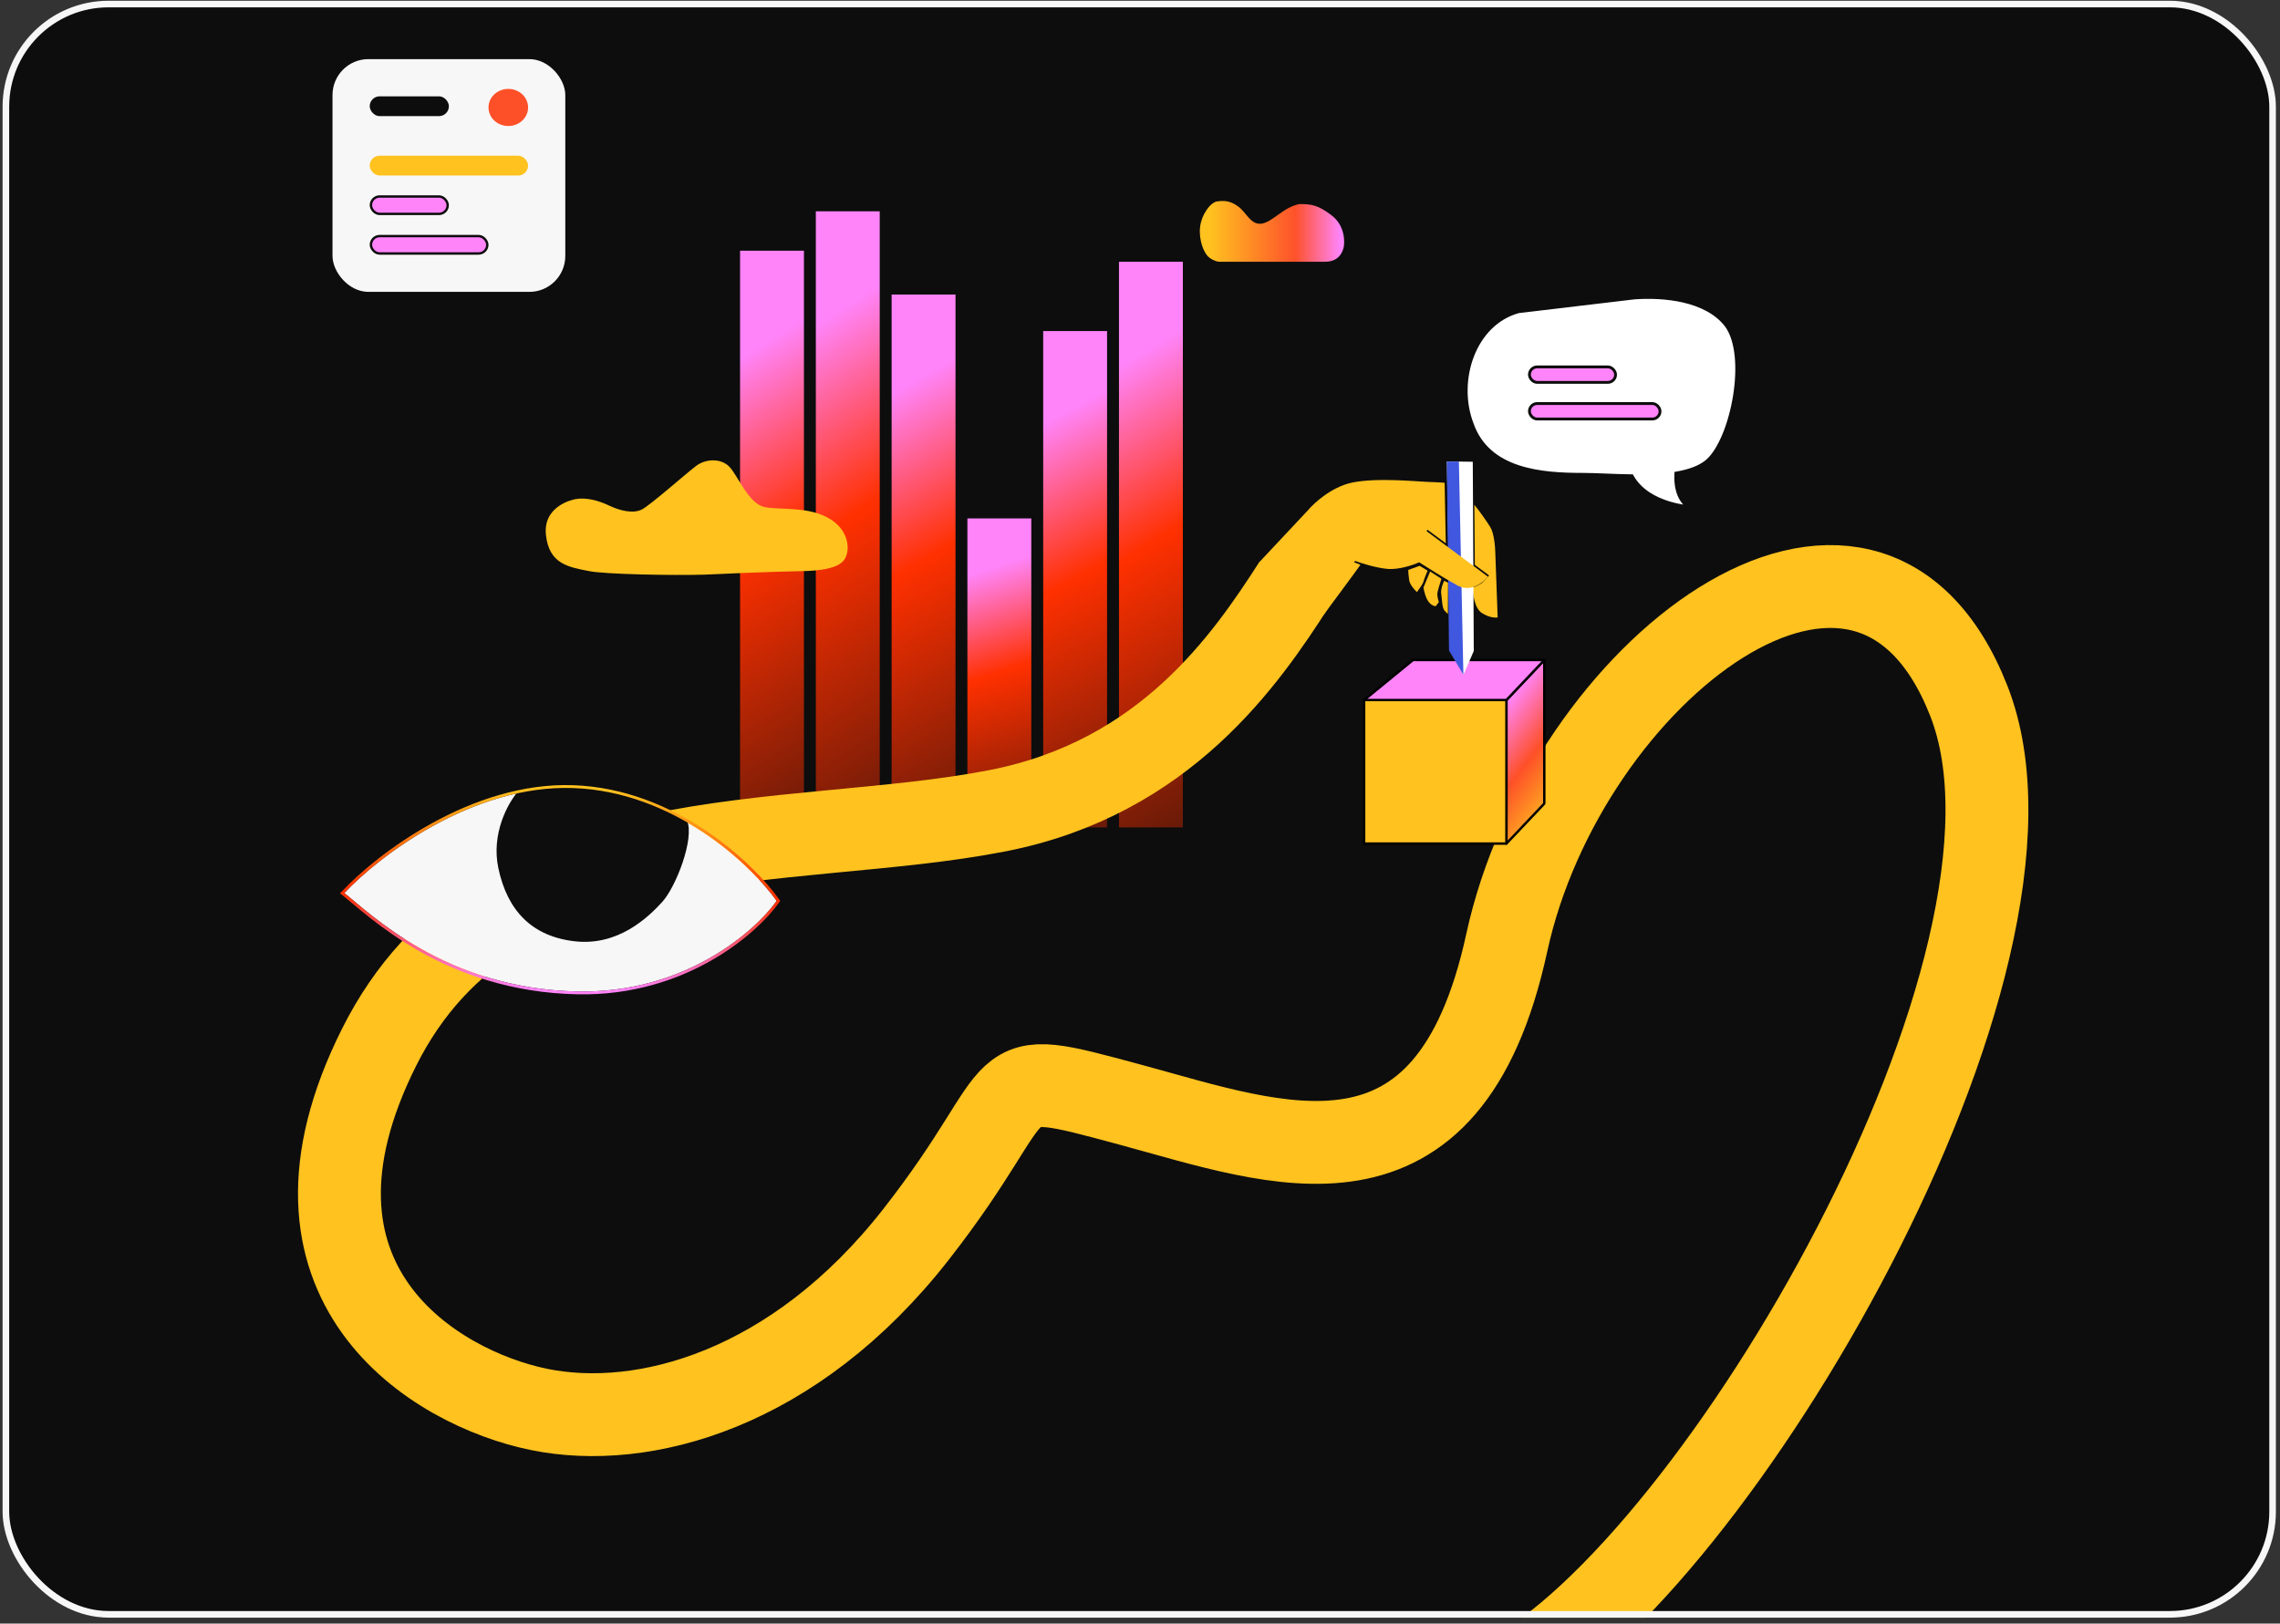
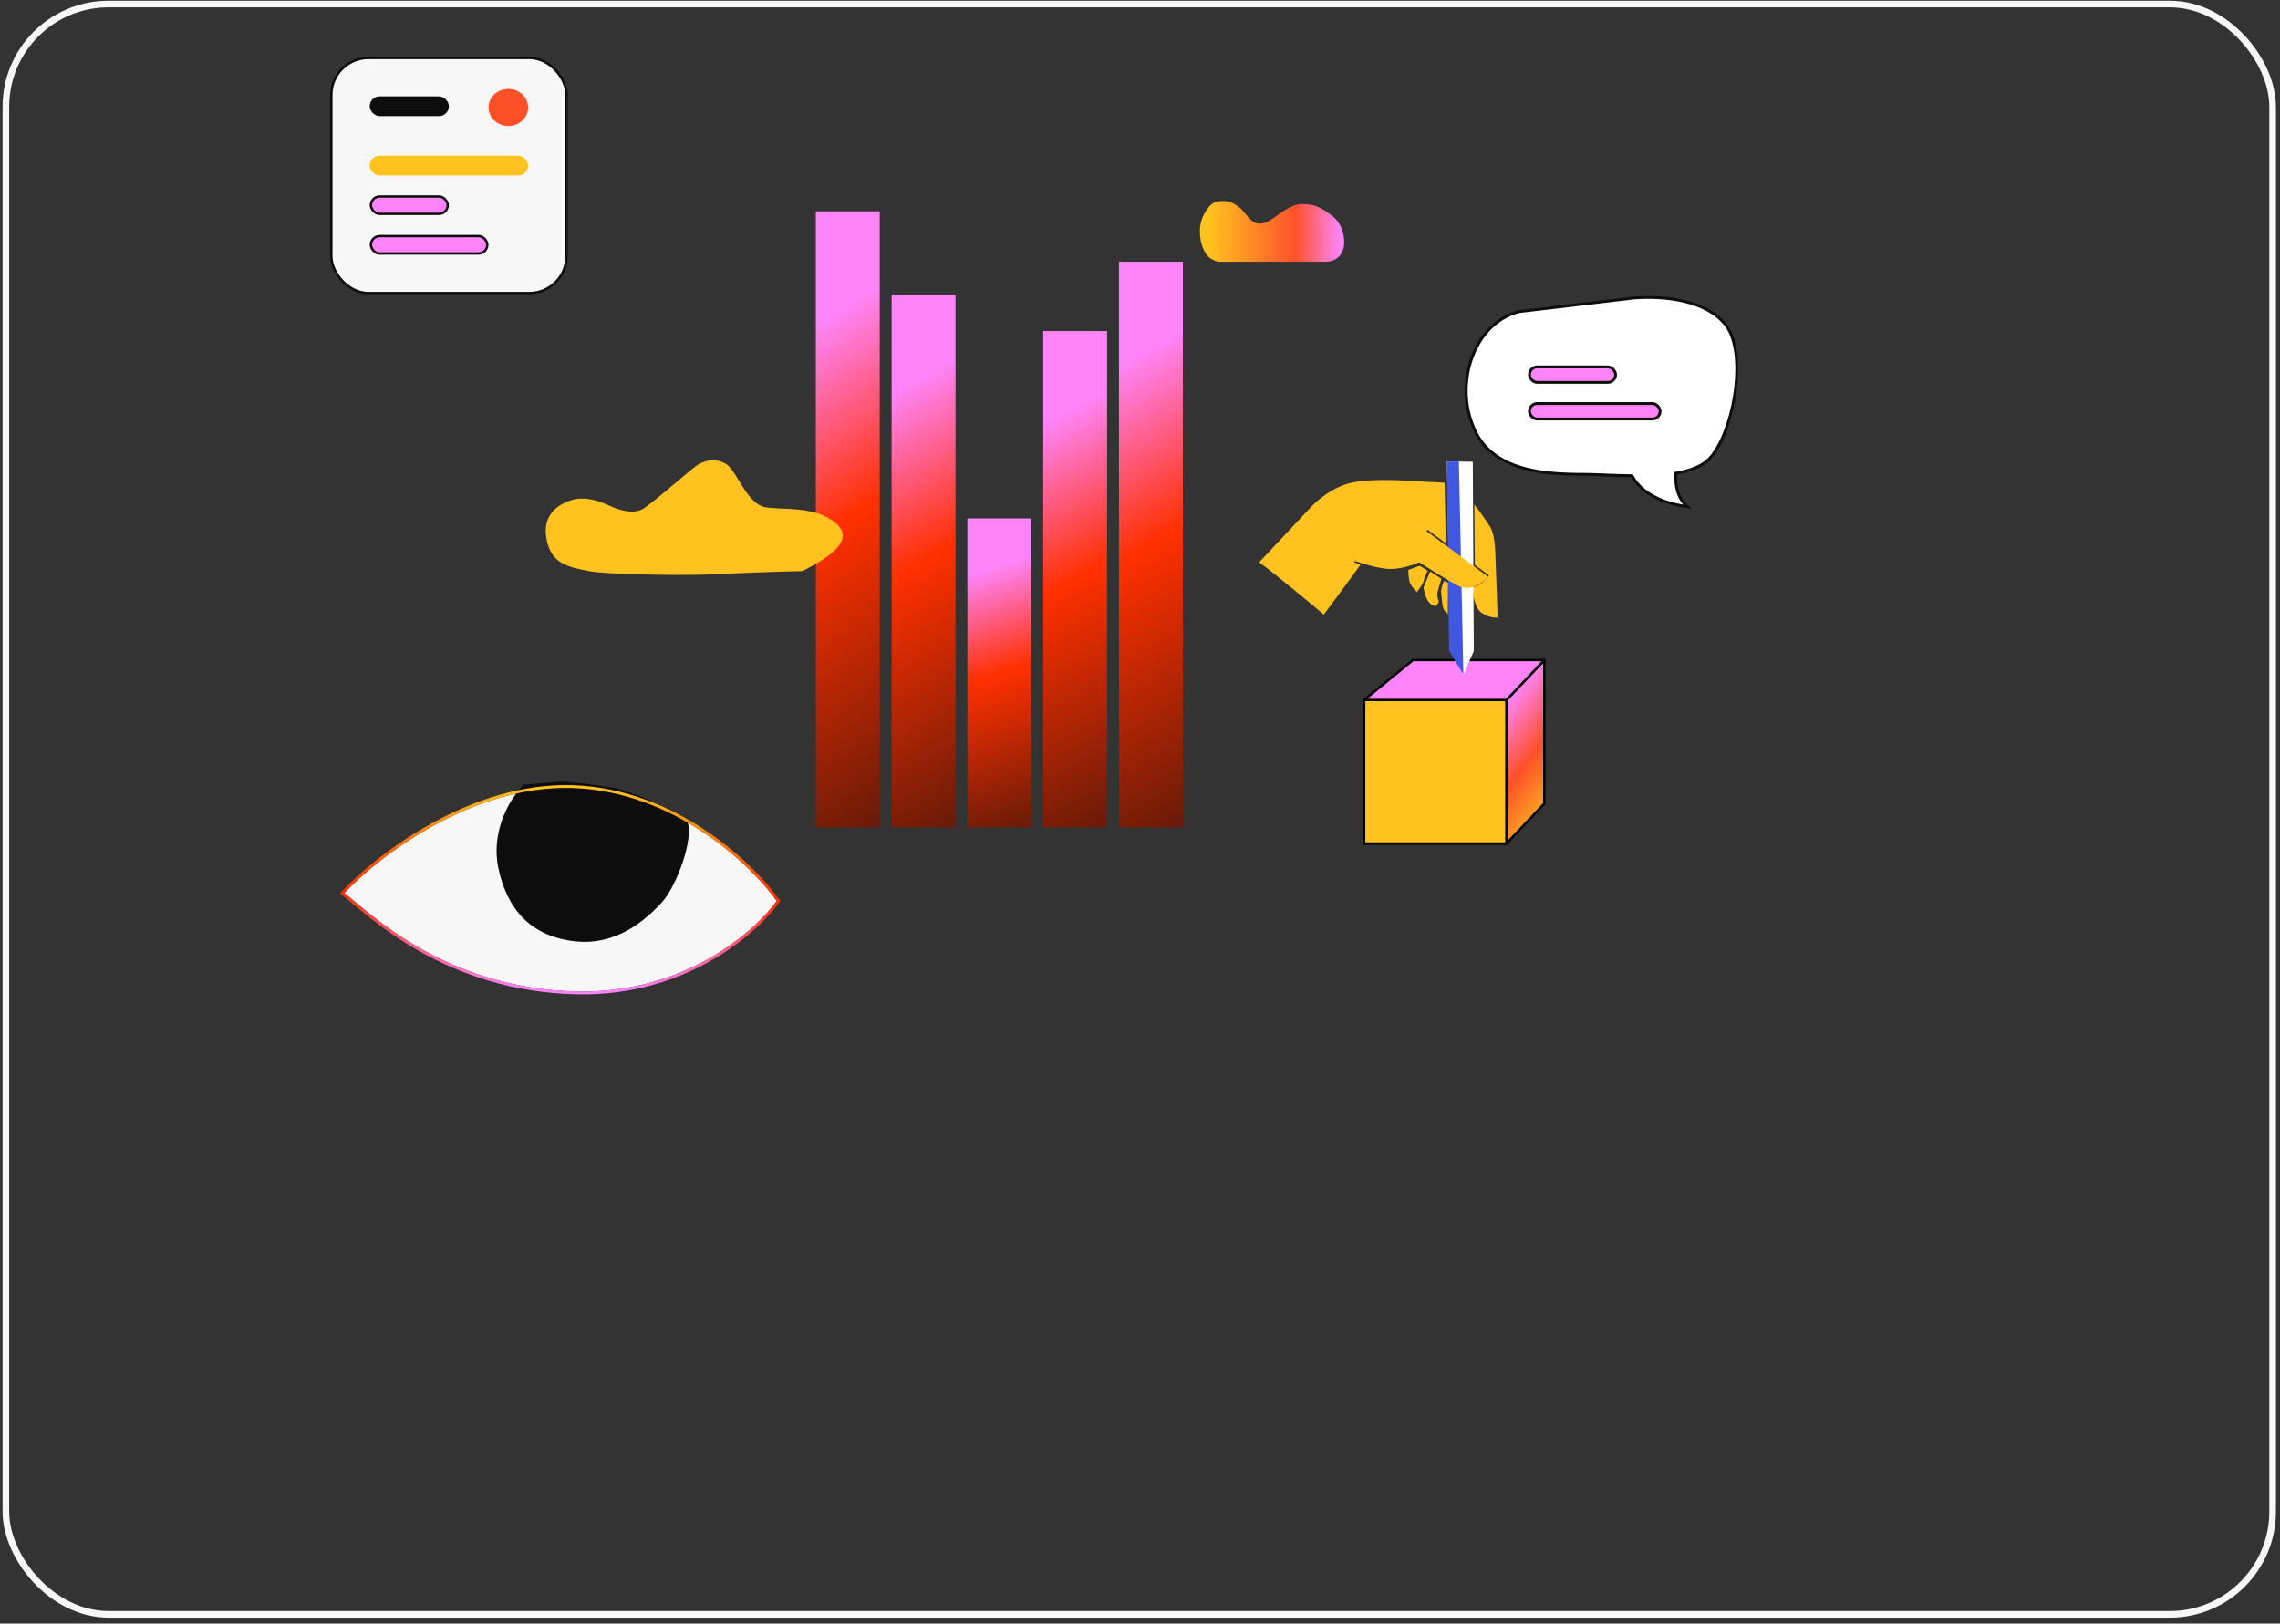
<svg xmlns="http://www.w3.org/2000/svg" width="344" height="245" viewBox="0 0 344 245" fill="none">
  <rect x="0" y="0" width="344" height="245" fill="#333333" stroke="none" />
  <g clip-path="url(#clip0_4797_23166)">
-     <rect x="0.386" y="0.108" width="343" height="244" rx="16" fill="#0D0D0D" />
    <g clip-path="url(#clip1_4797_23166)">
      <path d="M254.013 45.449C251.466 44.858 248.759 44.804 246.589 44.959L229.122 47.035C225.776 47.952 223.406 50.542 222.178 53.727C220.947 56.917 220.871 60.687 222.101 63.912L222.103 63.918C223.322 67.427 225.913 69.339 228.991 70.378C232.078 71.419 235.639 71.577 238.759 71.577C239.712 71.577 240.859 71.622 242.109 71.671C243.362 71.72 244.722 71.773 246.109 71.791L246.232 71.793L246.293 71.9C247.53 74.08 249.787 75.238 251.765 75.85C252.75 76.155 253.659 76.322 254.32 76.412C254.411 76.424 254.498 76.433 254.579 76.442C253.034 75.165 252.765 73.139 252.84 71.566L252.849 71.395L253.017 71.365C254.833 71.04 256.39 70.497 257.455 69.628L257.661 69.449C258.564 68.622 259.408 67.232 260.11 65.519C260.811 63.809 261.363 61.797 261.692 59.744C262.022 57.691 262.128 55.603 261.94 53.743C261.752 51.882 261.272 50.269 260.447 49.143C258.929 47.168 256.563 46.042 254.013 45.449Z" fill="white" stroke="#0D0D0D" stroke-width="0.429" />
      <rect x="230.758" y="55.366" width="12.993" height="2.335" rx="1.168" fill="#FF84F9" stroke="#0D0D0D" stroke-width="0.429" />
      <rect x="230.758" y="60.894" width="19.704" height="2.335" rx="1.168" fill="#FF84F9" stroke="#0D0D0D" stroke-width="0.429" />
    </g>
-     <path d="M111.659 37.833L111.659 124.857L121.297 124.857L121.297 37.833L111.659 37.833Z" fill="url(#paint0_linear_4797_23166)" />
    <path d="M123.092 31.885L123.092 124.857L132.73 124.857L132.73 31.885L123.092 31.885Z" fill="url(#paint1_linear_4797_23166)" />
    <path d="M134.526 44.441L134.526 124.856L144.165 124.856L144.165 44.441L134.526 44.441Z" fill="url(#paint2_linear_4797_23166)" />
    <path d="M145.96 78.23L145.96 124.857L155.598 124.857L155.598 78.23L145.96 78.23Z" fill="url(#paint3_linear_4797_23166)" />
    <path d="M157.394 49.956L157.394 124.857L167.032 124.857L167.032 49.956L157.394 49.956Z" fill="url(#paint4_linear_4797_23166)" />
    <path d="M168.828 39.499L168.828 124.857L178.466 124.857L178.466 39.499L168.828 39.499Z" fill="url(#paint5_linear_4797_23166)" />
    <path d="M183.963 39.499H196.604H199.92C202.2 39.499 202.614 37.759 202.718 37.357C202.882 36.722 203.029 34.143 200.956 32.536C198.884 30.93 197.848 30.795 196.086 30.795C193.703 31.197 192.045 33.474 190.388 33.741C188.73 34.009 188.108 32.134 186.865 31.197C185.621 30.259 184.689 30.259 183.653 30.393C182.616 30.527 181.269 32.402 181.062 34.277C180.855 36.151 181.58 38.16 182.409 38.83C183.072 39.365 183.722 39.499 183.963 39.499Z" fill="url(#paint6_linear_4797_23166)" />
-     <path d="M88.88 86.183C91.347 86.672 101.486 86.849 106.248 86.717C109.184 86.574 116.257 86.271 121.064 86.183C127.072 86.073 127.453 84.459 127.708 83.786C128.137 82.655 127.914 80.443 126.015 78.875C122.843 76.255 117.967 77.019 115.421 76.531C112.874 76.044 111.325 71.665 109.965 70.354C108.711 69.145 106.471 69.216 105.022 70.311C103.496 71.463 98.184 76.179 96.861 76.871C95.538 77.564 93.525 77.066 91.909 76.294C90.292 75.522 88.412 75.023 86.815 75.319C86.421 75.392 81.892 76.344 82.373 80.743C82.855 85.142 85.797 85.571 88.88 86.183Z" fill="#FFC21F" />
+     <path d="M88.88 86.183C91.347 86.672 101.486 86.849 106.248 86.717C109.184 86.574 116.257 86.271 121.064 86.183C128.137 82.655 127.914 80.443 126.015 78.875C122.843 76.255 117.967 77.019 115.421 76.531C112.874 76.044 111.325 71.665 109.965 70.354C108.711 69.145 106.471 69.216 105.022 70.311C103.496 71.463 98.184 76.179 96.861 76.871C95.538 77.564 93.525 77.066 91.909 76.294C90.292 75.522 88.412 75.023 86.815 75.319C86.421 75.392 81.892 76.344 82.373 80.743C82.855 85.142 85.797 85.571 88.88 86.183Z" fill="#FFC21F" />
    <rect x="49.987" y="8.741" width="35.484" height="35.484" rx="5.602" fill="#F7F7F7" stroke="#0D0D0D" stroke-width="0.361" />
    <rect x="55.781" y="14.536" width="11.948" height="2.987" rx="1.494" fill="#0D0D0D" />
    <rect x="55.781" y="23.497" width="23.897" height="2.987" rx="1.494" fill="#FFC21F" />
    <rect x="55.962" y="29.651" width="11.587" height="2.626" rx="1.313" fill="#FF84F9" stroke="#0D0D0D" stroke-width="0.361" />
    <rect x="55.962" y="35.626" width="17.561" height="2.626" rx="1.313" fill="#FF84F9" stroke="#0D0D0D" stroke-width="0.361" />
    <g clip-path="url(#clip2_4797_23166)">
      <path d="M76.691 19.015C78.341 19.015 79.678 17.762 79.678 16.215C79.678 14.668 78.341 13.415 76.691 13.415C75.041 13.415 73.704 14.668 73.704 16.215C73.704 17.762 75.041 19.015 76.691 19.015Z" fill="#FE5028" />
    </g>
-     <path d="M195.268 88.182C187.985 99.48 175.829 117.394 150.506 122.341C118.851 128.525 75.126 122.33 57.221 157.985C39.317 193.641 65.624 209.476 81.329 212.687C97.033 215.897 119.828 209.773 138.194 186.291C156.56 162.809 148.192 160.667 170.453 166.676C192.715 172.684 218.508 182.889 227.338 142.258C236.169 101.627 281.502 66.219 297.036 105.729C312.569 145.238 258.546 236.756 227.338 252.965" stroke="#FFC21F" stroke-width="12.502" />
    <path d="M227.284 105.635L232.999 99.602V121.264L227.284 127.297V105.635Z" fill="url(#paint7_linear_4797_23166)" stroke="black" stroke-width="0.361" stroke-linejoin="round" />
    <path d="M227.285 105.636H205.813V127.298H227.285V105.636Z" fill="#FFC21F" stroke="black" stroke-width="0.361" stroke-linejoin="round" />
    <path d="M205.813 105.635H227.289L232.999 99.602H213.181L205.813 105.635Z" fill="#FF84F9" stroke="black" stroke-width="0.361" stroke-linejoin="round" />
    <path d="M217.44 89.529C217.356 88.961 217.678 88.073 217.887 87.648L218.473 87.924L218.447 92.646C218.379 92.596 218.177 92.414 217.911 92.091C217.579 91.686 217.546 90.239 217.44 89.529Z" fill="#FFC21F" />
    <path d="M214.77 88.655L215.773 86.238L217.479 87.346C217.313 87.854 216.96 88.983 216.881 89.43C216.802 89.878 216.989 90.564 217.092 90.851L216.638 91.463C216.461 91.489 215.993 91.395 215.543 90.808C215.093 90.222 214.84 89.128 214.77 88.655Z" fill="#FFC21F" />
    <path d="M222.52 85.238L222.446 76.176C223.067 76.9 224.276 78.608 224.85 79.539C225.424 80.47 225.593 82.514 225.607 83.419L225.963 93.165C225.642 93.243 224.72 93.222 223.599 92.517C222.478 91.812 222.205 89.639 222.208 88.641C222.41 88.581 222.932 88.388 223.398 88.102C223.863 87.815 224.433 87.131 224.66 86.826L222.52 85.238Z" fill="#FFC21F" />
    <path d="M214.194 85.383L212.472 86.002C212.473 86.213 212.501 86.814 212.607 87.524C212.712 88.234 213.435 89.034 213.784 89.346C214.086 88.938 214.701 88.066 214.741 87.843C214.78 87.619 215.191 86.597 215.391 86.113L214.194 85.383Z" fill="#FFC21F" />
    <path d="M218.299 69.624L222.208 69.679L222.36 98.235L220.806 101.823L218.806 98.127L218.299 69.624Z" fill="white" />
    <path d="M220.792 101.81L220.113 69.645L218.297 69.644L218.621 98.161L220.792 101.81Z" fill="#4057DF" />
    <path d="M224.509 87.03L215.233 80.149L215.384 79.945L218.136 81.987L217.961 72.849C217.411 72.81 216.092 72.727 215.219 72.712C214.127 72.692 207.676 72.016 203.898 72.848C200.876 73.514 198.27 75.89 197.346 76.995L189.982 84.851C192.986 87.049 199.73 92.742 199.73 92.742C199.73 92.742 204.646 86.128 205.257 85.233L204.29 84.832L204.468 84.649C205.333 84.974 207.505 85.668 209.272 85.841C211.04 86.015 213.238 85.254 214.116 84.851C215.219 85.564 217.921 87.263 219.896 88.349C221.872 89.435 223.795 87.922 224.509 87.03Z" fill="#FFC21F" />
    <path d="M86.48 118.918C71.239 118.383 57.105 129.258 51.943 134.762C55.767 137.739 67.189 149.25 87.216 149.613C103.237 149.904 113.874 140.624 117.19 135.947C113.304 130.494 101.721 119.454 86.48 118.918Z" fill="#F7F7F7" />
    <path d="M75.183 130.975C74.095 125.787 76.64 121.213 78.048 119.574L78.955 118.416L84.872 117.936L88.705 118.299L93.124 118.967L97.527 120.515L103.669 123.857C104.803 126.52 102.012 133.811 99.902 136.122C97.792 138.433 93.283 142.757 86.797 142.051C80.311 141.346 76.542 137.46 75.183 130.975Z" fill="#0D0D0D" />
    <path d="M86.487 118.704C94.158 118.973 100.902 121.886 106.212 125.41C111.52 128.933 115.406 133.074 117.364 135.822L117.453 135.947L117.365 136.071C114.017 140.793 103.318 150.119 87.212 149.827C67.101 149.462 55.619 137.896 51.811 134.932L51.626 134.787L51.787 134.616C54.383 131.848 59.225 127.739 65.329 124.387C71.433 121.037 78.815 118.435 86.487 118.704Z" stroke="url(#paint8_linear_4797_23166)" stroke-width="0.429" />
  </g>
  <rect x="0.886" y="0.608" width="342" height="243" rx="15.5" stroke="#F7F7F7" />
  <defs>
    <linearGradient id="paint0_linear_4797_23166" x1="116.188" y1="155.807" x2="69.53" y2="80.004" gradientUnits="userSpaceOnUse">
      <stop stop-color="#0D0D0D" />
      <stop offset="0.711" stop-color="#FF3000" />
      <stop offset="1" stop-color="#FF84F9" />
    </linearGradient>
    <linearGradient id="paint1_linear_4797_23166" x1="127.621" y1="157.923" x2="76.359" y2="79.967" gradientUnits="userSpaceOnUse">
      <stop stop-color="#0D0D0D" />
      <stop offset="0.711" stop-color="#FF3000" />
      <stop offset="1" stop-color="#FF84F9" />
    </linearGradient>
    <linearGradient id="paint2_linear_4797_23166" x1="139.055" y1="153.456" x2="97.549" y2="80.48" gradientUnits="userSpaceOnUse">
      <stop stop-color="#0D0D0D" />
      <stop offset="0.711" stop-color="#FF3000" />
      <stop offset="1" stop-color="#FF84F9" />
    </linearGradient>
    <linearGradient id="paint3_linear_4797_23166" x1="150.489" y1="141.44" x2="133.832" y2="90.931" gradientUnits="userSpaceOnUse">
      <stop stop-color="#0D0D0D" />
      <stop offset="0.711" stop-color="#FF3000" />
      <stop offset="1" stop-color="#FF84F9" />
    </linearGradient>
    <linearGradient id="paint4_linear_4797_23166" x1="161.922" y1="151.495" x2="124.709" y2="81.25" gradientUnits="userSpaceOnUse">
      <stop stop-color="#0D0D0D" />
      <stop offset="0.711" stop-color="#FF3000" />
      <stop offset="1" stop-color="#FF84F9" />
    </linearGradient>
    <linearGradient id="paint5_linear_4797_23166" x1="173.357" y1="155.214" x2="127.996" y2="80.08" gradientUnits="userSpaceOnUse">
      <stop stop-color="#0D0D0D" />
      <stop offset="0.711" stop-color="#FF3000" />
      <stop offset="1" stop-color="#FF84F9" />
    </linearGradient>
    <linearGradient id="paint6_linear_4797_23166" x1="202.804" y1="34.914" x2="181.026" y2="34.914" gradientUnits="userSpaceOnUse">
      <stop offset="0.028" stop-color="#FF84F9" />
      <stop offset="0.337" stop-color="#FE522B" />
      <stop offset="0.933" stop-color="#FFC21F" />
    </linearGradient>
    <linearGradient id="paint7_linear_4797_23166" x1="227.284" y1="105.985" x2="241.037" y2="116.511" gradientUnits="userSpaceOnUse">
      <stop stop-color="#FF84F9" />
      <stop offset="0.46" stop-color="#FE5028" />
      <stop offset="0.94" stop-color="#FFC21F" />
    </linearGradient>
    <linearGradient id="paint8_linear_4797_23166" x1="84.865" y1="118.885" x2="84.309" y2="149.56" gradientUnits="userSpaceOnUse">
      <stop stop-color="#FFC21F" />
      <stop offset="0.529" stop-color="#FF3000" />
      <stop offset="1" stop-color="#FF84F9" />
    </linearGradient>
    <clipPath id="clip0_4797_23166">
      <rect x="0.386" y="0.108" width="343" height="244" rx="16" fill="white" />
    </clipPath>
    <clipPath id="clip1_4797_23166">
      <rect width="48.017" height="37.299" fill="white" transform="matrix(-1 0 0 1 269.019 44.671)" />
    </clipPath>
    <clipPath id="clip2_4797_23166">
      <rect width="5.974" height="5.601" fill="white" transform="translate(73.704 13.415)" />
    </clipPath>
  </defs>
</svg>